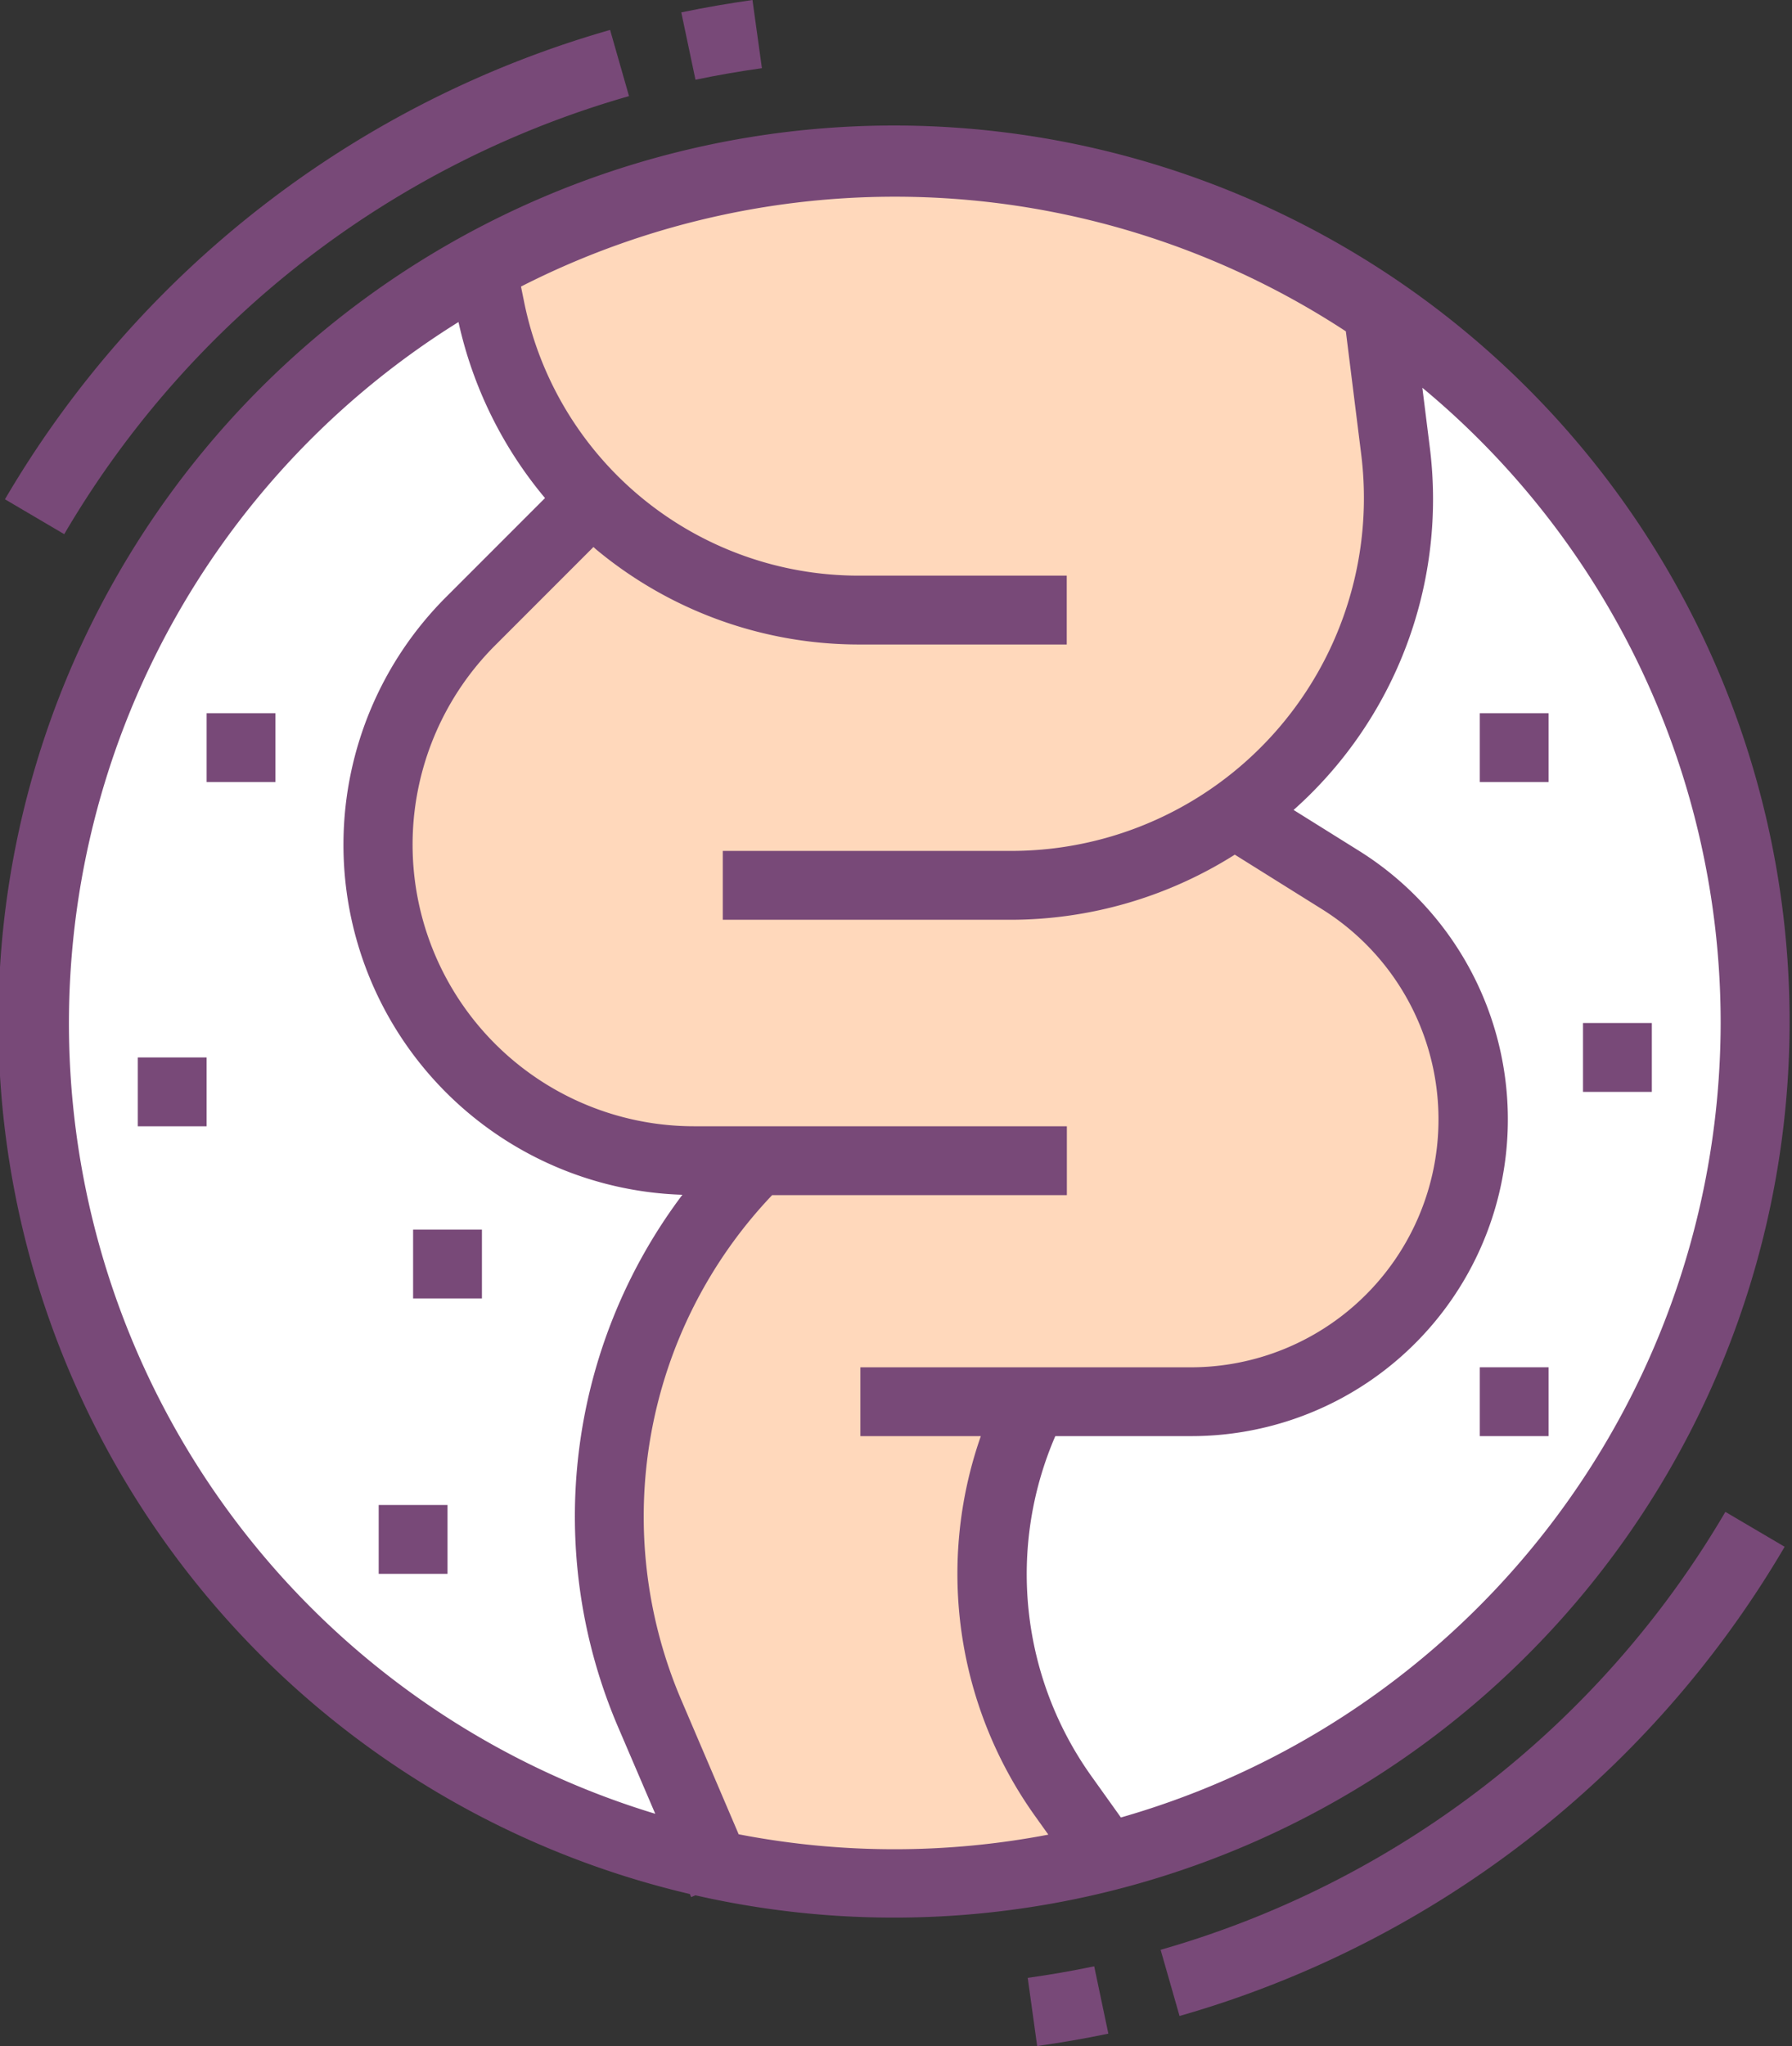
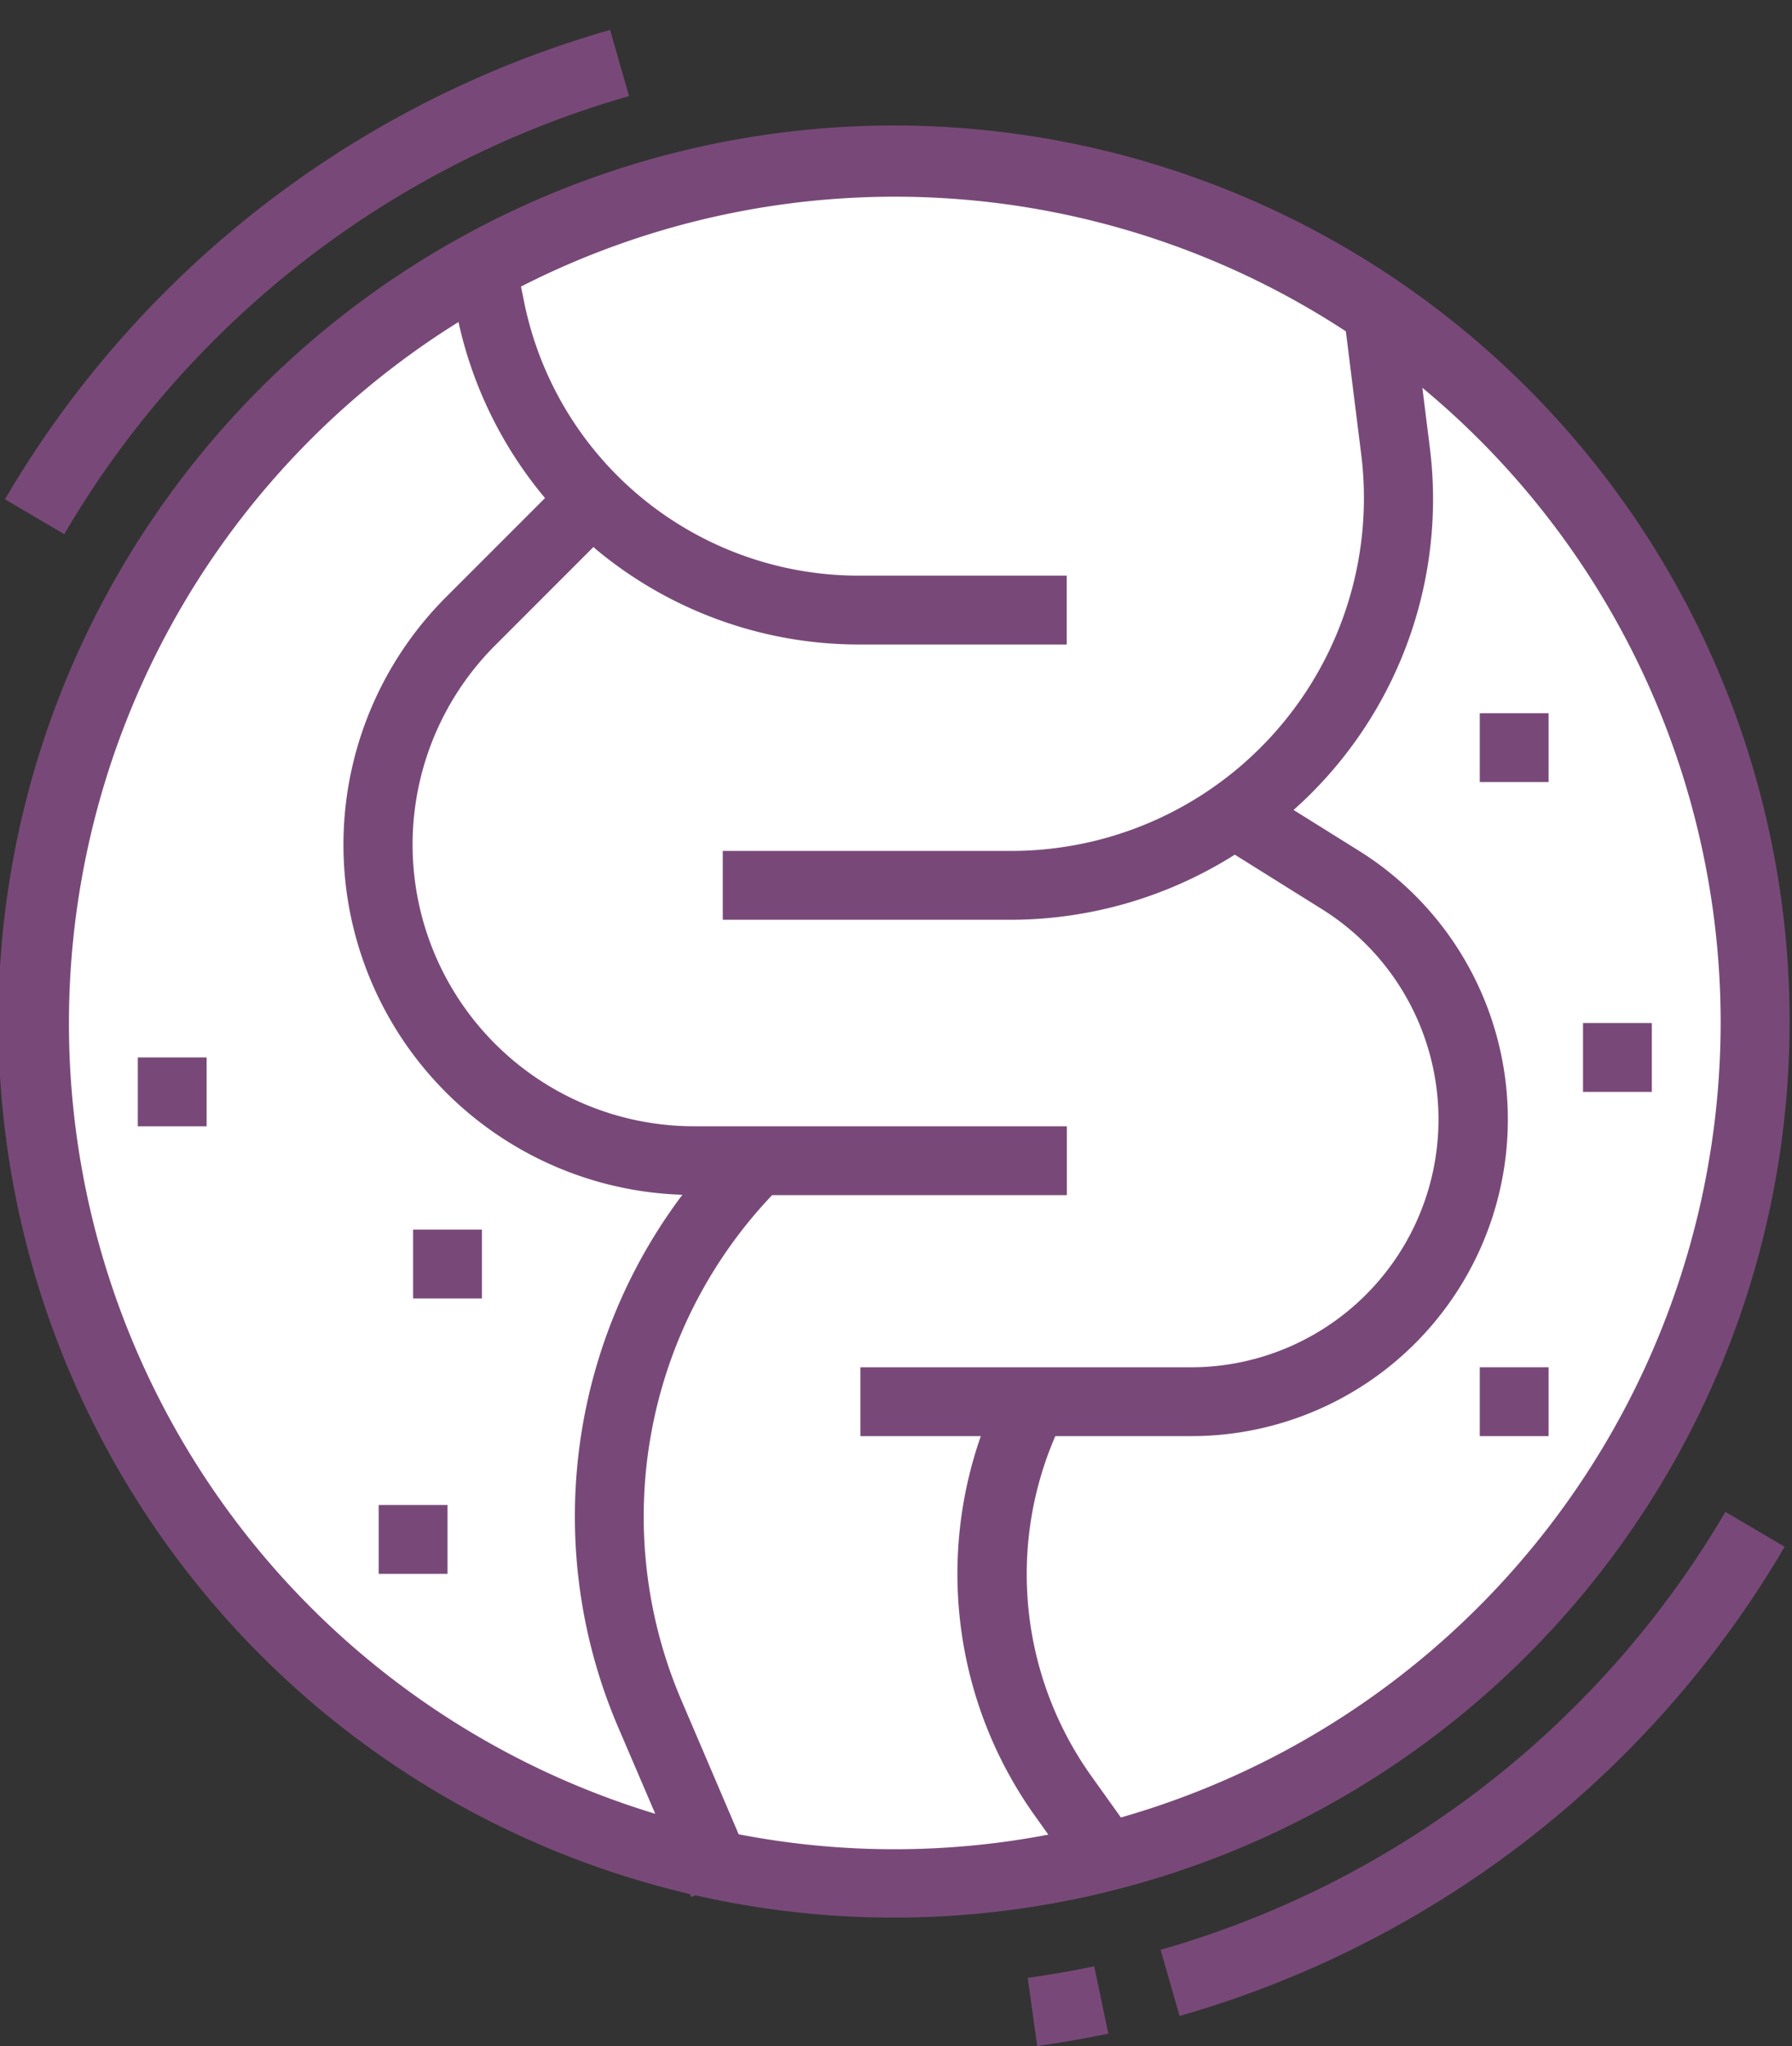
<svg xmlns="http://www.w3.org/2000/svg" width="45.565" height="52" viewBox="0 0 45.565 52">
  <rect x="0" y="0" width="45.565" height="52" fill="#333333" stroke="none" />
  <defs>
    <style>.a{fill:#fff;}.b{fill:#ffd8bb;}.c{fill:#784978;}</style>
  </defs>
  <g transform="translate(-31.679)">
    <path class="a" d="M21.873,0A21.873,21.873,0,1,1,0,21.873,21.873,21.873,0,0,1,21.873,0Z" transform="translate(32.559 4.127)" />
-     <path class="b" d="M129.029,43.281l.2,1.015a9.544,9.544,0,0,0,2.6,4.868h0l-3.1,3.1a8.034,8.034,0,0,0,5.678,13.718h1.6a12.791,12.791,0,0,0-2.712,14.086l1.63,3.8a21.947,21.947,0,0,0,9.965-.185l-1.1-1.555a9.747,9.747,0,0,1-.787-10.026h4.025a7.175,7.175,0,0,0,6.964-5.437h0a7.179,7.179,0,0,0-3.159-7.828l-2.674-1.673-.011-.016a9.807,9.807,0,0,0,2.923-3.237h0a9.845,9.845,0,0,0,1.163-6l-.437-3.535a21.884,21.884,0,0,0-22.772-1.1Z" transform="translate(-85.086 -36.478)" />
    <path class="c" d="M289.226,494.067c.606-.087,1.215-.19,1.81-.315l-.36-1.712c-.555.117-1.123.215-1.69.294Z" transform="translate(-231.175 -442.067)" />
    <path class="c" d="M322.255,389.458l.481,1.682a26.161,26.161,0,0,0,15.386-11.925l-1.507-.887A24.416,24.416,0,0,1,322.255,389.458Z" transform="translate(-261.065 -339.904)" />
-     <path class="c" d="M202.606,2.027c.555-.117,1.123-.215,1.689-.294L204.055,0c-.606.087-1.215.19-1.81.315Z" transform="translate(-153.243)" />
    <path class="c" d="M32.925,19.446l1.507.887A24.416,24.416,0,0,1,48.793,9.2l-.481-1.682A26.161,26.161,0,0,0,32.925,19.446Z" transform="translate(-1.12 -6.757)" />
    <path class="c" d="M49.219,76.325l.034.08.108-.046a22.773,22.773,0,1,0-.143-.033ZM75.43,54.19A21.03,21.03,0,0,1,60.18,74.381l-.75-1.05a8.835,8.835,0,0,1-.918-8.642h3.444a8.049,8.049,0,0,0,4.268-14.882l-1.653-1.032a10.57,10.57,0,0,0,3.458-9.258l-.184-1.472A20.963,20.963,0,0,1,75.43,54.19ZM65.9,36.613l.39,3.122a8.969,8.969,0,0,1-8.9,10.081H50.057v1.75h7.332a10.692,10.692,0,0,0,5.687-1.655l2.211,1.382a6.3,6.3,0,0,1-3.331,11.647h-8.4v1.75h3.062A10.585,10.585,0,0,0,58,74.348l.335.469a20.818,20.818,0,0,1-7.874-.009L49.017,71.43a11.852,11.852,0,0,1,2.295-12.866h7.494v-1.75H49.331a7.158,7.158,0,0,1-5.062-12.222l2.5-2.5c.023.019.043.041.066.06a10.455,10.455,0,0,0,6.679,2.418h5.289v-1.75H53.517A8.68,8.68,0,0,1,45,35.836l-.074-.363A20.926,20.926,0,0,1,65.9,36.611v0Zm-22.563-.238a10.466,10.466,0,0,0,2.2,4.473l-2.507,2.507a8.9,8.9,0,0,0,6,15.2,13.59,13.59,0,0,0-1.618,13.567l.928,2.165a20.989,20.989,0,0,1-5.007-37.91Z" transform="translate(0 -28.19)" />
-     <rect class="c" width="1.75" height="1.75" transform="translate(36.933 18.126)" />
    <rect class="c" width="1.75" height="1.75" transform="translate(35.183 26.875)" />
    <rect class="c" width="1.75" height="1.75" transform="translate(42.183 31.25)" />
    <rect class="c" width="1.75" height="1.75" transform="translate(69.305 18.126)" />
    <rect class="c" width="1.75" height="1.75" transform="translate(41.308 38.249)" />
    <rect class="c" width="1.75" height="1.75" transform="translate(69.305 34.749)" />
    <rect class="c" width="1.75" height="1.75" transform="translate(71.93 26)" />
  </g>
</svg>